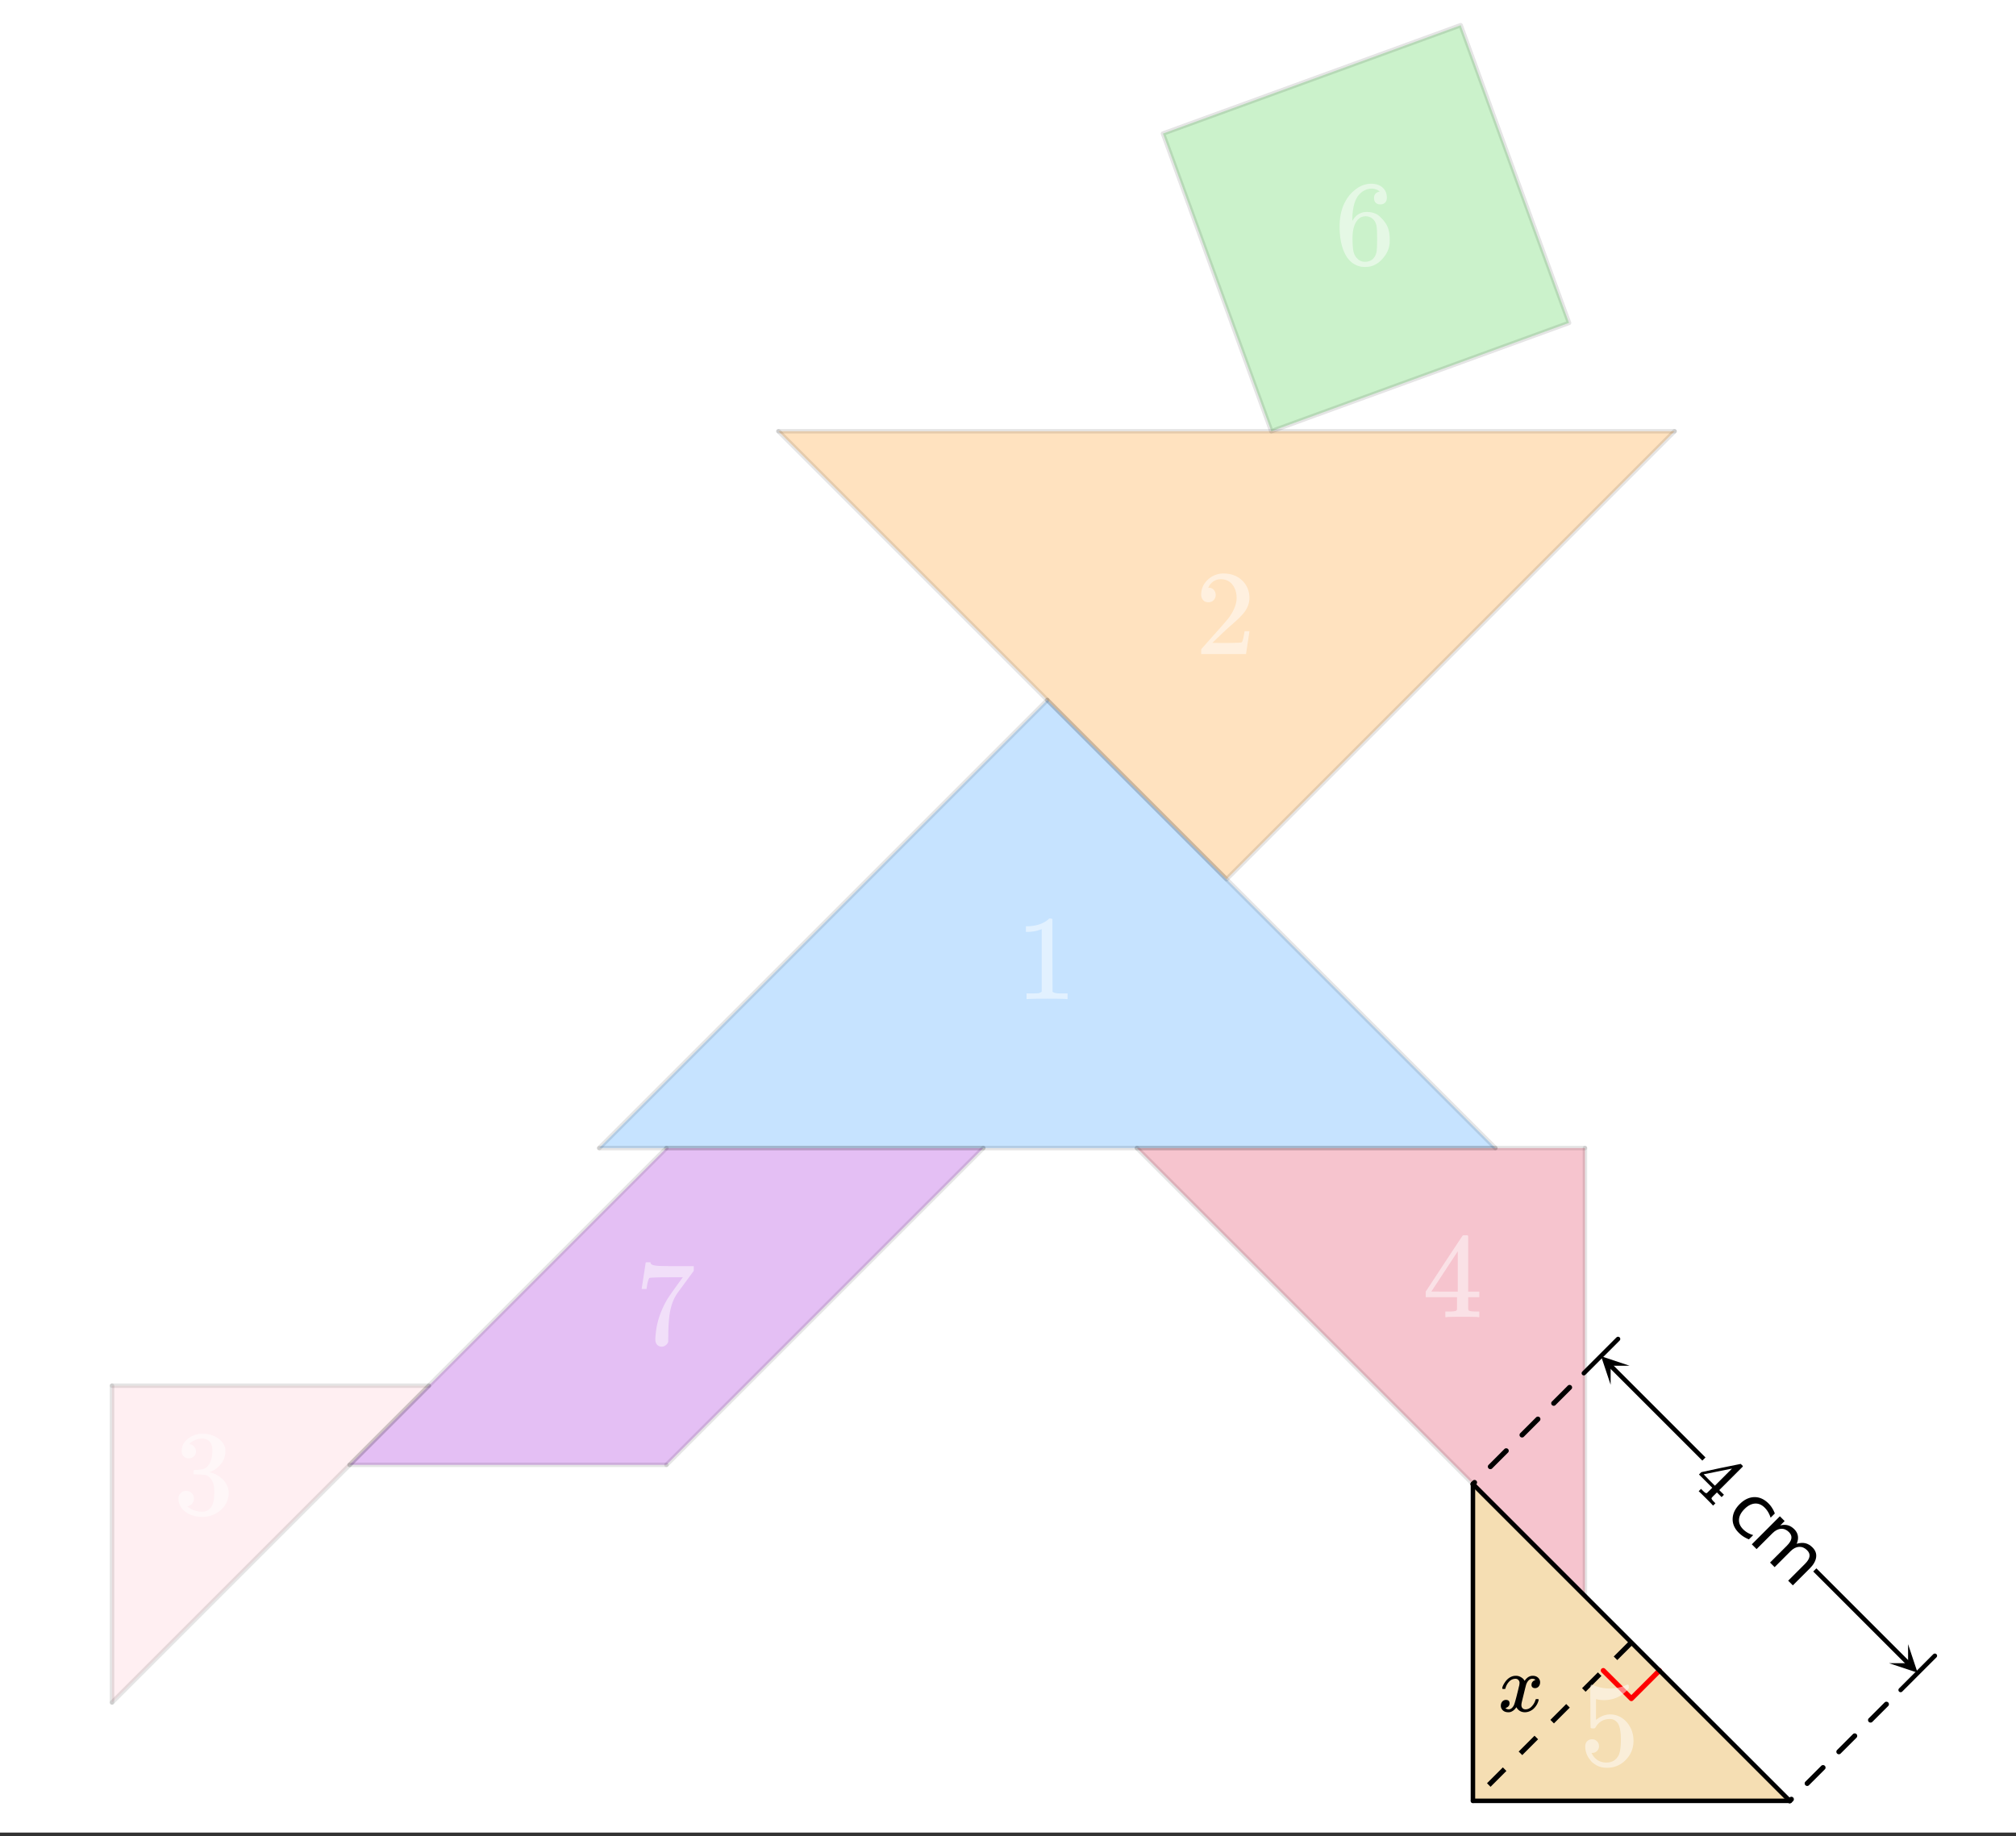
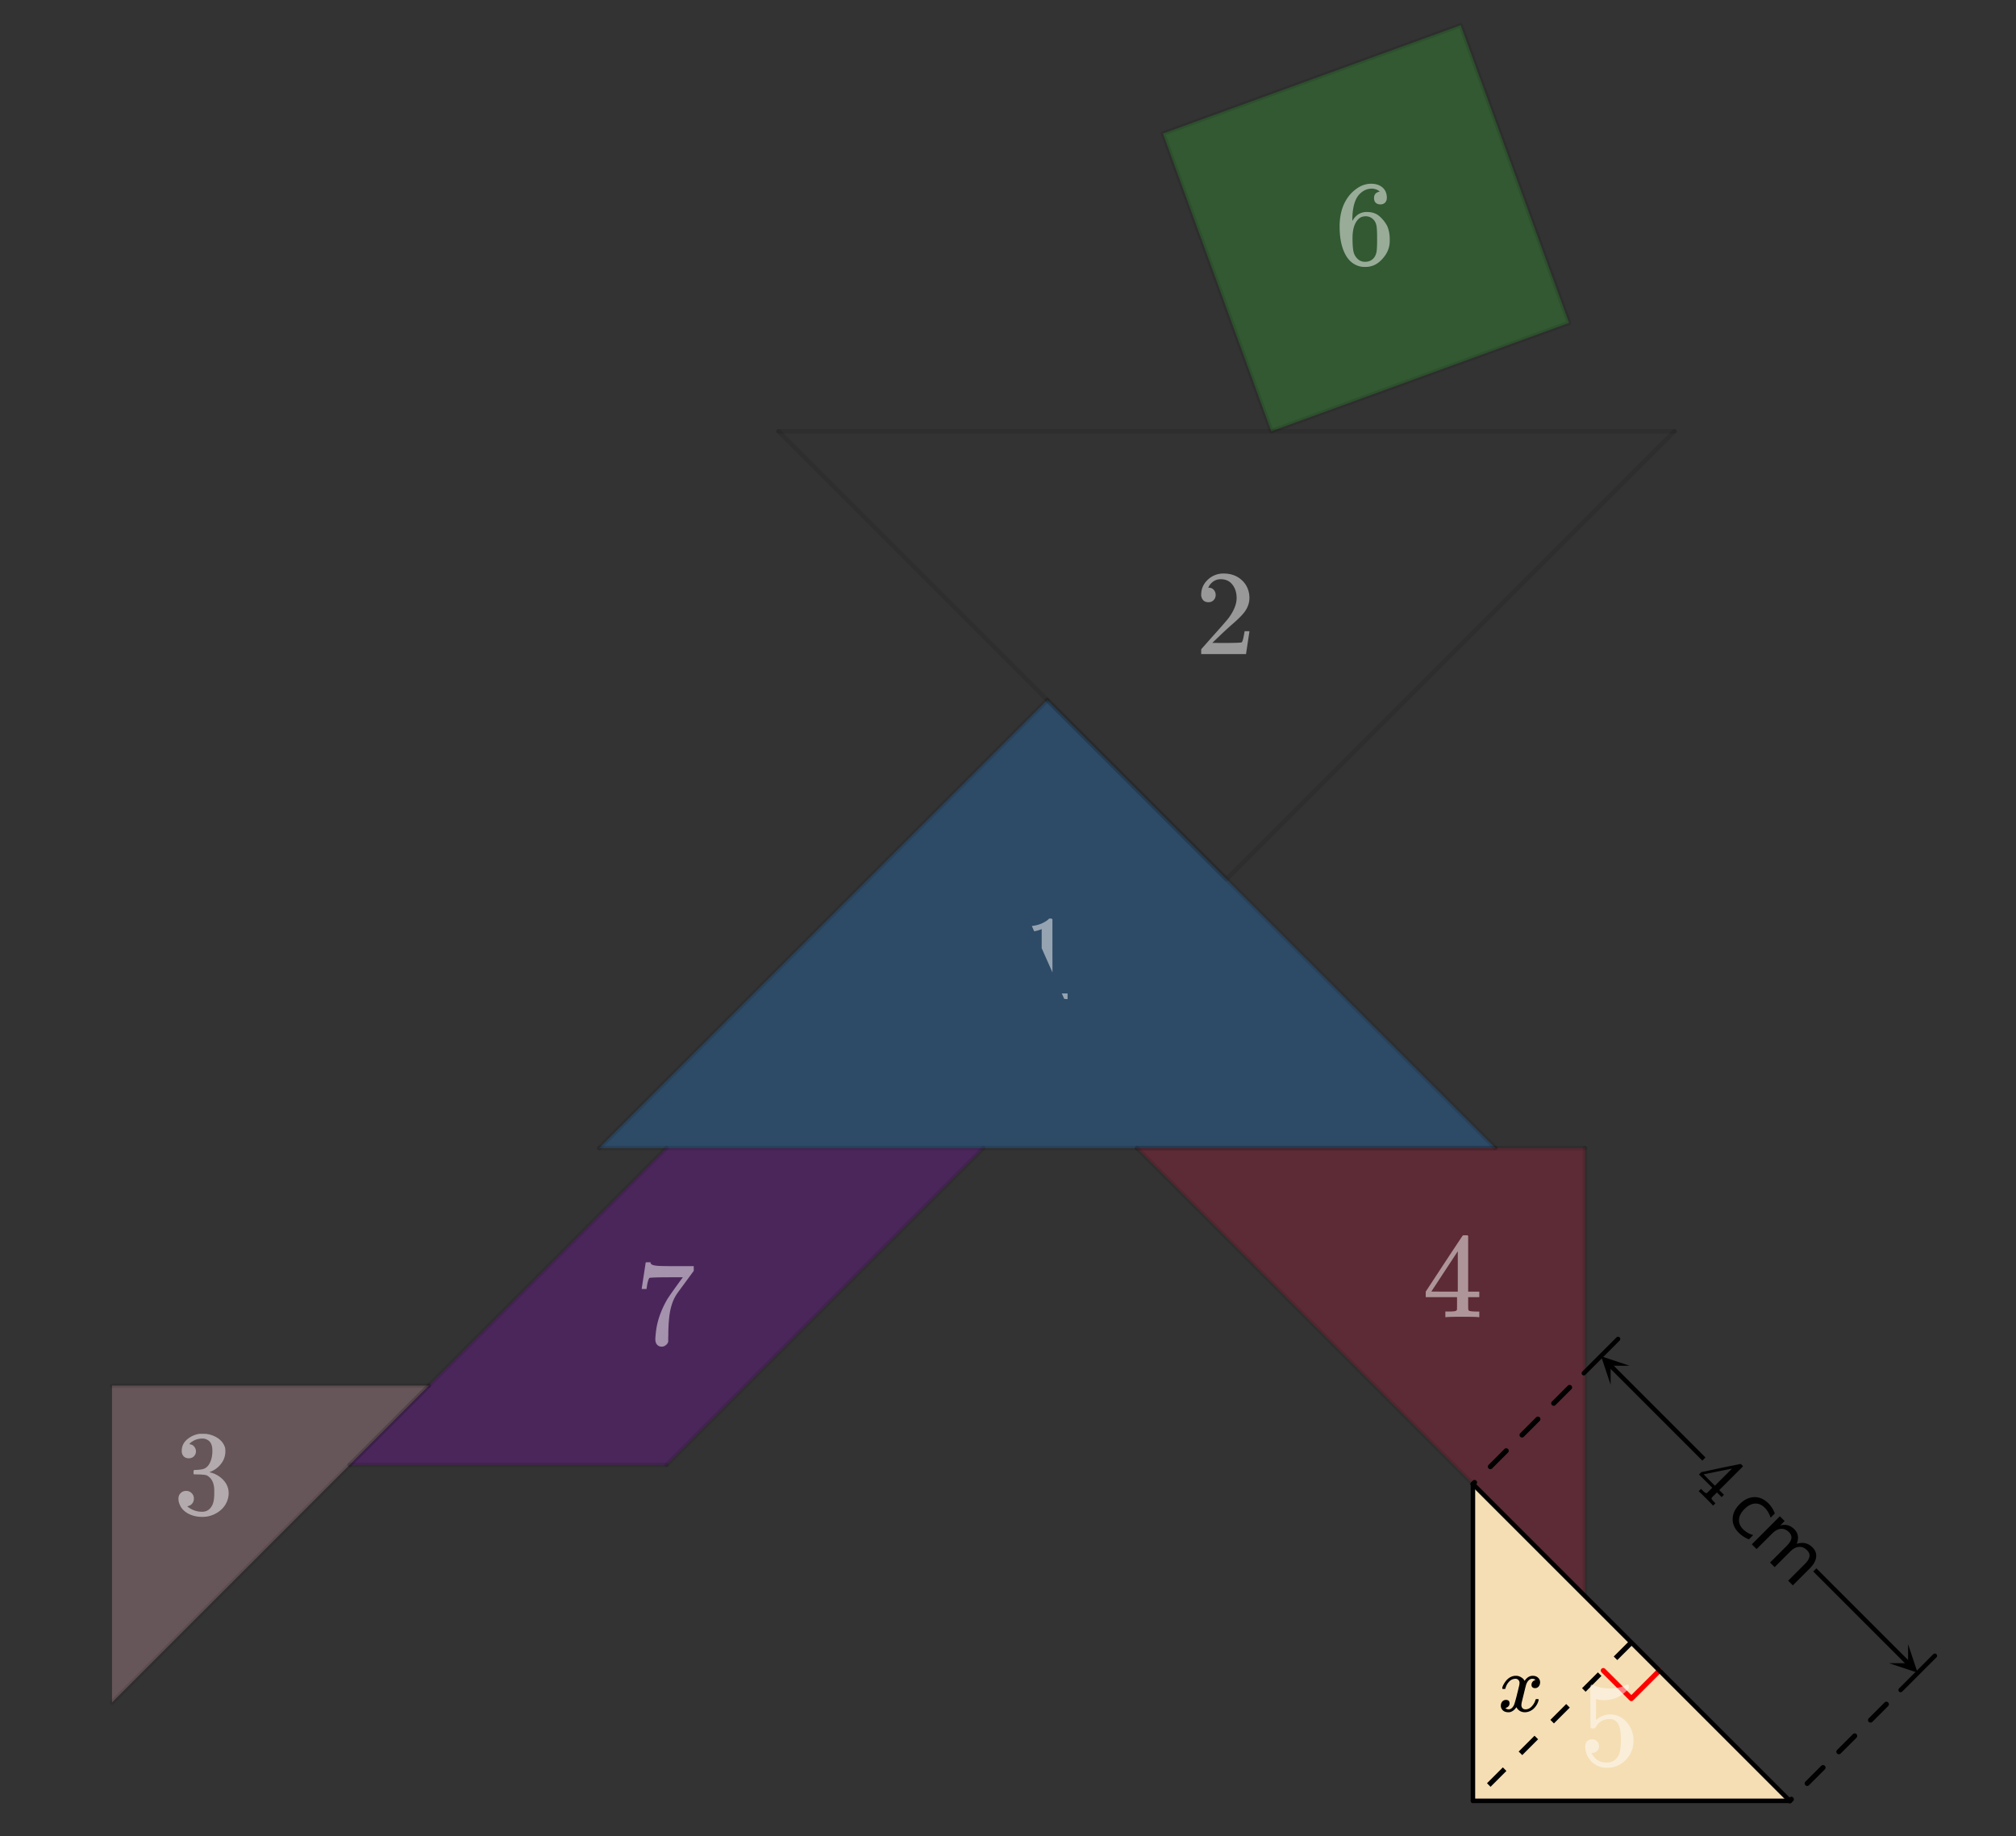
<svg xmlns="http://www.w3.org/2000/svg" xmlns:xlink="http://www.w3.org/1999/xlink" width="449.28" height="409.28" viewBox="0 0 336.96 306.96">
  <rect x="0" y="0" width="336.96" height="306.96" fill="#333333" stroke="none" />
  <defs>
    <symbol overflow="visible" id="u">
      <path d="M3.969 3.969c-.074-.094-.446-.477-1.11-1.14-.68-.68-1.062-1.056-1.156-1.126l-.078-.078.39-.39.266.265c.25.25.422.39.516.422.05.031.11.035.172.016.031-.012.191-.165.484-.454l.438-.437-2.22-2.219.391-.39 3.266-.704c2.195-.445 3.305-.671 3.328-.671.02.023.078.078.172.171l.156.157L9-2.5 5.062 1.438l.782.78-.39.391-.782-.78-.453.452a5.64 5.64 0 0 0-.39.406.29.29 0 0 0-.063.141c0 .102.14.297.421.578l.235.235-.39.39zm.36-3.266l2.859-2.86-4.735.954.922.953zm0 0" />
    </symbol>
    <symbol overflow="visible" id="v">
      <path d="M8.688-.313l-.704.704a4.483 4.483 0 0 0-.406-.922A3.828 3.828 0 0 0 7-1.281c-.5-.5-1.047-.727-1.64-.688-.594.043-1.173.344-1.735.907-.574.574-.883 1.156-.922 1.75-.043.593.188 1.14.688 1.64.218.219.468.41.75.578.28.164.593.297.937.39l-.719.72a5.612 5.612 0 0 1-.89-.454 4.828 4.828 0 0 1-.813-.656c-.71-.71-1.047-1.496-1.015-2.36.03-.862.421-1.671 1.171-2.421.758-.758 1.57-1.148 2.438-1.172.863-.02 1.66.336 2.39 1.063.239.242.442.5.61.78.176.274.32.571.438.891zm0 0" />
    </symbol>
    <symbol overflow="visible" id="w">
      <path d="M8.266.672C8.796.516 9.273.484 9.703.578c.438.102.836.336 1.203.703.489.489.692 1.035.61 1.64-.075.614-.43 1.24-1.063 1.876L7.625 7.625l-.781-.781L9.656 4.03c.446-.449.696-.86.75-1.234.063-.367-.074-.715-.406-1.047-.398-.398-.844-.586-1.344-.563-.492.032-.965.274-1.422.735L4.578 4.578l-.766-.766L6.626 1c.445-.45.695-.855.75-1.219.063-.375-.074-.726-.406-1.062-.399-.395-.84-.578-1.328-.547-.493.031-.965.277-1.422.734L1.562 1.563.766.765l4.687-4.688.797.797-.734.734c.457-.125.879-.132 1.265-.03.383.105.75.327 1.094.671.332.336.531.71.594 1.125.062.418-.008.848-.203 1.297zm0 0" />
    </symbol>
    <symbol overflow="visible" id="x">
      <path d="M.781-3.75C.727-3.8.703-3.848.703-3.89c.031-.25.172-.563.422-.938.414-.633.941-1.004 1.578-1.11.133-.007.235-.015.297-.015.313 0 .598.086.86.25.269.156.46.355.578.594.113-.157.187-.25.218-.282.332-.375.711-.562 1.14-.562.364 0 .661.105.891.312.227.211.344.465.344.766 0 .281-.078.516-.234.703a.776.776 0 0 1-.625.281.64.64 0 0 1-.422-.14.521.521 0 0 1-.156-.39c0-.415.222-.696.672-.845a.58.58 0 0 0-.141-.093.705.705 0 0 0-.39-.094.91.91 0 0 0-.266.031c-.336.149-.586.445-.75.89-.032.075-.164.579-.39 1.516-.231.93-.356 1.45-.376 1.563a1.827 1.827 0 0 0-.047.406c0 .211.063.383.188.516.125.125.289.187.5.187.383 0 .726-.16 1.031-.484.3-.32.508-.676.625-1.063.02-.082.04-.129.063-.14.03-.02.109-.031.234-.031.164 0 .25.039.25.109 0 .012-.012.058-.031.14-.149.563-.461 1.055-.938 1.47-.43.323-.875.484-1.344.484-.625 0-1.101-.282-1.421-.844-.262.406-.594.68-1 .812-.086.02-.2.032-.344.032-.524 0-.89-.188-1.11-.563a.953.953 0 0 1-.14-.531c0-.27.078-.5.234-.688a.798.798 0 0 1 .625-.28c.395 0 .594.187.594.562 0 .336-.164.574-.484.718a.359.359 0 0 1-.063.047l-.078.031c-.012.012-.024.016-.031.016h-.032c0 .031.063.074.188.125a.817.817 0 0 0 .36.078c.32 0 .597-.203.827-.61.102-.163.282-.75.532-1.75.05-.206.109-.437.171-.687.063-.257.11-.457.141-.593.031-.133.05-.211.063-.235a2.86 2.86 0 0 0 .078-.531.678.678 0 0 0-.188-.5.613.613 0 0 0-.484-.203c-.406 0-.762.156-1.063.469a2.562 2.562 0 0 0-.609 1.078c-.012.074-.031.12-.063.14a.752.752 0 0 1-.218.016zm0 0" />
    </symbol>
    <symbol overflow="visible" id="c">
      <path d="M8.406 0c-.23-.04-1.297-.063-3.203-.063-1.898 0-2.96.024-3.187.063H1.78v-.938h.532c.78 0 1.285-.015 1.515-.046.102-.02.266-.102.485-.25v-10.454a.544.544 0 0 0-.172.063c-.618.242-1.309.371-2.079.39h-.39v-.937h.39c1.133-.039 2.079-.297 2.829-.765.238-.133.445-.29.625-.47.03-.038.113-.062.25-.062a.51.51 0 0 1 .343.125v6.047l.016 6.063c.195.199.633.296 1.313.296H8.64V0zm0 0" />
    </symbol>
    <symbol overflow="visible" id="e">
      <path d="M2.219-8.672c-.375 0-.672-.117-.89-.36a1.334 1.334 0 0 1-.313-.89c0-.976.363-1.812 1.093-2.5a3.72 3.72 0 0 1 2.641-1.047c1.156 0 2.113.32 2.875.953.77.625 1.238 1.446 1.406 2.454.031.242.047.46.047.656 0 .781-.234 1.515-.703 2.203-.387.574-1.152 1.351-2.297 2.328a67.72 67.72 0 0 0-2.016 1.86l-1.187 1.14 1.531.016c2.114 0 3.239-.036 3.375-.11.051-.008.117-.148.203-.422.051-.144.145-.601.282-1.375v-.062h.812v.062L8.516-.062V0h-7.5v-.39c0-.258.007-.41.03-.454.02-.02.587-.66 1.704-1.922C4.219-4.398 5.16-5.476 5.578-6c.906-1.227 1.36-2.352 1.36-3.375 0-.895-.235-1.64-.704-2.234-.46-.602-1.109-.907-1.953-.907-.781 0-1.414.352-1.89 1.047a4.775 4.775 0 0 0-.125.235c-.043.062-.063.105-.063.125 0 .011.035.015.11.015.332 0 .601.121.812.36.207.242.313.523.313.843 0 .344-.118.637-.344.875-.219.23-.512.344-.875.344zm0 0" />
    </symbol>
    <symbol overflow="visible" id="g">
      <path d="M2.563-9.36c-.368 0-.653-.113-.86-.343-.21-.227-.312-.524-.312-.89 0-.77.3-1.41.906-1.923a4.02 4.02 0 0 1 2.11-.937h.312c.468 0 .758.012.875.031.445.063.898.203 1.36.422.894.45 1.456 1.086 1.687 1.906.03.137.046.32.046.547 0 .793-.246 1.5-.734 2.125A4.095 4.095 0 0 1 6.11-7.078c-.074.031-.074.055 0 .062.02.012.086.032.204.063.82.23 1.515.656 2.078 1.281.562.625.843 1.34.843 2.14 0 .555-.125 1.087-.375 1.595-.324.687-.855 1.257-1.593 1.703a4.62 4.62 0 0 1-2.454.671c-.886 0-1.671-.187-2.359-.562-.687-.375-1.156-.879-1.406-1.516a2.227 2.227 0 0 1-.203-.984c0-.375.125-.68.375-.922.25-.238.55-.36.906-.36.375 0 .68.126.922.376.25.242.375.543.375.906 0 .313-.09.586-.266.813-.18.23-.414.375-.703.437l-.14.047a3.76 3.76 0 0 0 2.5.906c.738 0 1.296-.36 1.671-1.078.227-.438.344-1.113.344-2.031v-.406c0-1.282-.43-2.141-1.281-2.579-.211-.07-.621-.117-1.234-.14l-.86-.016-.062-.047c-.024-.031-.032-.133-.032-.312 0-.164.02-.27.063-.313.039-.039.07-.062.094-.062A7.71 7.71 0 0 0 4.687-7.5c.594-.082 1.047-.414 1.36-1 .312-.582.469-1.285.469-2.11 0-.874-.243-1.46-.72-1.765a1.653 1.653 0 0 0-.937-.281c-.68 0-1.273.183-1.78.547a.705.705 0 0 0-.188.125 1.891 1.891 0 0 0-.157.171l-.062.079c.039.023.086.039.14.046a.98.98 0 0 1 .672.391c.188.23.282.492.282.781 0 .325-.118.602-.344.829-.219.218-.508.328-.86.328zm0 0" />
    </symbol>
    <symbol overflow="visible" id="i">
      <path d="M9.344 0c-.188-.04-1.059-.063-2.61-.063-1.617 0-2.515.024-2.703.063h-.187v-.938h.625c.582-.007.941-.039 1.078-.093a.385.385 0 0 0 .234-.203c.008-.032.016-.395.016-1.094v-1.016H.563v-.922l3.062-4.671c2.063-3.126 3.102-4.692 3.125-4.704.031-.03.172-.046.422-.046h.375l.11.124v9.297h1.859v.922h-1.86v1.031c0 .563.004.891.016.985a.367.367 0 0 0 .11.234c.113.094.5.149 1.155.157h.579V0zM5.922-4.266v-6.75L1.5-4.28l2.203.015zm0 0" />
    </symbol>
    <symbol overflow="visible" id="k">
      <path d="M2.156-4.328c.332 0 .61.117.828.344.22.218.329.496.329.828 0 .312-.118.578-.344.797-.23.21-.485.312-.766.312h-.14l.062.11c.195.43.504.789.922 1.078.426.28.922.421 1.484.421.957 0 1.645-.406 2.063-1.218.25-.5.375-1.364.375-2.594 0-1.383-.184-2.32-.547-2.813-.344-.437-.774-.656-1.281-.656-1.055 0-1.852.461-2.391 1.375-.055.094-.105.153-.156.172-.043.024-.137.031-.281.031-.231 0-.36-.039-.391-.125-.031-.05-.047-1.234-.047-3.546 0-.395-.008-.868-.016-1.422v-1.063c0-.75.04-1.125.125-1.125.02-.031.047-.047.079-.047l.359.125c.875.356 1.77.531 2.687.531.957 0 1.875-.19 2.75-.578a.728.728 0 0 1 .266-.078c.113 0 .172.121.172.36v.265c-1.094 1.313-2.48 1.969-4.156 1.969-.418 0-.793-.04-1.125-.125l-.204-.047v3.485c.77-.614 1.555-.922 2.36-.922.258 0 .535.03.828.093.906.23 1.645.746 2.219 1.547.57.793.86 1.719.86 2.782 0 1.23-.43 2.289-1.282 3.171C6.94-.004 5.883.438 4.625.438c-.844 0-1.563-.235-2.156-.704a2.043 2.043 0 0 1-.672-.671c-.406-.477-.664-1.079-.766-1.797 0-.04-.008-.102-.015-.188v-.187c0-.383.101-.68.312-.891.219-.219.492-.328.828-.328zm0 0" />
    </symbol>
    <symbol overflow="visible" id="m">
      <path d="M7.547-12.156c-.305-.29-.727-.457-1.266-.5-.937 0-1.726.406-2.36 1.219-.636.874-.952 2.234-.952 4.078L3-7.281l.156-.266c.551-.8 1.297-1.203 2.235-1.203.625 0 1.171.125 1.64.375.32.188.645.465.969.828.32.356.586.734.797 1.14.281.657.422 1.376.422 2.157v.375c0 .305-.031.59-.094.86-.168.804-.59 1.554-1.266 2.25C7.285-.16 6.641.21 5.922.358c-.219.051-.492.079-.813.079-.25 0-.48-.016-.687-.047C3.43.19 2.64-.348 2.047-1.234 1.242-2.484.844-4.18.844-6.328c0-1.457.254-2.727.765-3.813.52-1.093 1.239-1.945 2.157-2.562.726-.508 1.515-.766 2.359-.766.781 0 1.41.211 1.89.625.477.418.72.992.72 1.719 0 .344-.102.617-.297.813-.2.199-.461.296-.782.296-.324 0-.586-.093-.781-.28-.188-.188-.281-.446-.281-.782 0-.602.316-.961.953-1.078zm-.89 4.86c-.387-.49-.872-.735-1.454-.735-.5 0-.906.156-1.219.469C3.328-6.907 3-5.845 3-4.376c0 1.21.078 2.043.234 2.5.133.398.364.742.688 1.031.32.281.707.422 1.156.422.688 0 1.211-.254 1.578-.766.196-.289.32-.628.375-1.015.051-.395.078-.961.078-1.703v-.64c0-.77-.027-1.349-.078-1.735a2.311 2.311 0 0 0-.375-1.016zm0 0" />
    </symbol>
    <symbol overflow="visible" id="o">
      <path d="M1.11-9.266c.007-.02.124-.754.343-2.203l.328-2.156c0-.031.133-.047.407-.047h.406v.078c0 .137.097.25.297.344.195.094.55.156 1.062.188.508.03 1.645.046 3.406.046h2.454v.782L8.437-10.36c-.21.293-.445.609-.703.953-.25.344-.445.61-.578.797a3.868 3.868 0 0 0-.234.343C6.21-7.172 5.789-5.707 5.656-3.875a26.355 26.355 0 0 0-.093 2.25c0 .2-.008.398-.016.594v.64c-.063.23-.2.422-.406.579-.211.164-.434.25-.672.25-.324 0-.586-.11-.782-.329-.199-.218-.296-.523-.296-.921 0-.196.03-.583.093-1.157.196-1.812.82-3.633 1.875-5.468.27-.438.836-1.254 1.704-2.454l.921-1.265H6.11c-2.343 0-3.578.039-3.703.11-.054.03-.125.183-.219.452-.085.274-.152.59-.203.953-.03.23-.054.356-.062.375v.063h-.813zm0 0" />
    </symbol>
    <clipPath id="p">
-       <path d="M0 0h336.96v306.297H0zm0 0" />
-     </clipPath>
+       </clipPath>
    <clipPath id="q">
      <path d="M267 226h6v6h-6zm0 0" />
    </clipPath>
    <clipPath id="r">
      <path d="M269.207 231.477l-3.18-3.176 3.18-3.176 3.176 3.176zm0 0" />
    </clipPath>
    <clipPath id="s">
      <path d="M315 274h6v6h-6zm0 0" />
    </clipPath>
    <clipPath id="t">
      <path d="M318.922 274.836l3.176 3.18-3.176 3.175-3.18-3.175zm0 0" />
    </clipPath>
    <filter id="a" filterUnits="objectBoundingBox" x="0%" y="0%" width="100%" height="100%">
      <feColorMatrix in="SourceGraphic" values="0 0 0 0 1 0 0 0 0 1 0 0 0 0 1 0 0 0 1 0" />
    </filter>
    <mask id="z">
      <path fill-opacity=".498" d="M0 0h336.96v306.96H0z" filter="url(#a)" />
    </mask>
    <clipPath id="b">
-       <path d="M0 0h12v27H0z" />
+       <path d="M0 0h12v27z" />
    </clipPath>
    <g id="y" clip-path="url(#b)">
      <use xlink:href="#c" x=".799" y="20.002" fill="#fff" />
    </g>
    <mask id="B">
      <path fill-opacity=".498" d="M0 0h336.96v306.96H0z" filter="url(#a)" />
    </mask>
    <clipPath id="d">
      <path d="M0 0h12v27H0z" />
    </clipPath>
    <g id="A" clip-path="url(#d)">
      <use xlink:href="#e" x=".754" y="20.338" fill="#fff" />
    </g>
    <mask id="D">
      <path fill-opacity=".498" d="M0 0h336.96v306.96H0z" filter="url(#a)" />
    </mask>
    <clipPath id="f">
      <path d="M0 0h12v26H0z" />
    </clipPath>
    <g id="C" clip-path="url(#f)">
      <use xlink:href="#g" x=".984" y="19.124" fill="#fff" />
    </g>
    <mask id="F">
      <path fill-opacity=".498" d="M0 0h336.96v306.96H0z" filter="url(#a)" />
    </mask>
    <clipPath id="h">
      <path d="M0 0h12v27H0z" />
    </clipPath>
    <g id="E" clip-path="url(#h)">
      <use xlink:href="#i" x=".737" y="20.173" fill="#fff" />
    </g>
    <mask id="H">
      <path fill-opacity=".498" d="M0 0h336.96v306.96H0z" filter="url(#a)" />
    </mask>
    <clipPath id="j">
      <path d="M0 0h13v26H0z" />
    </clipPath>
    <g id="G" clip-path="url(#j)">
      <use xlink:href="#k" x=".948" y="19.062" fill="#fff" />
    </g>
    <mask id="J">
      <path fill-opacity=".498" d="M0 0h336.96v306.96H0z" filter="url(#a)" />
    </mask>
    <clipPath id="l">
      <path d="M0 0h12v27H0z" />
    </clipPath>
    <g id="I" clip-path="url(#l)">
      <use xlink:href="#m" x="1.064" y="20.184" fill="#fff" />
    </g>
    <mask id="L">
      <path fill-opacity=".498" d="M0 0h336.96v306.96H0z" filter="url(#a)" />
    </mask>
    <clipPath id="n">
      <path d="M0 0h12v27H0z" />
    </clipPath>
    <g id="K" clip-path="url(#n)">
      <use xlink:href="#o" x="1.143" y="20.667" fill="#fff" />
    </g>
  </defs>
  <g clip-path="url(#p)" fill="#fff">
    <path d="M0 0h336.96v306.96H0z" />
    <path d="M0 0h336.96v306.96H0z" />
  </g>
  <path d="M18.723 284.578v-52.953h52.953zm0 0" fill="pink" fill-opacity=".251" />
  <path d="M58.438 244.863l52.953-52.957h52.957l-52.957 52.957zm0 0" fill="#9400d3" fill-opacity=".251" />
  <path d="M100.16 191.906l74.887-74.886 74.89 74.886zm0 0" fill="#1e90ff" fill-opacity=".251" />
  <path d="M190.027 191.906h74.887v74.89zm0 0" fill="#dc143c" fill-opacity=".251" />
  <path d="M246.191 248.074v52.953h52.957zm0 0" fill="wheat" />
  <path d="M277.363 279.246l-4.695 4.692M272.668 283.938l-4.691-4.692" fill="none" stroke-width=".843" stroke-linecap="round" stroke-linejoin="round" stroke="red" />
-   <path d="M205.004 146.973l74.887-74.887H130.113zm0 0" fill="#ff8c00" fill-opacity=".251" />
  <path d="M212.492 72.086l49.762-18.113L244.14 4.215l-49.758 18.11zm0 0" fill="#32cd32" fill-opacity=".251" />
  <path d="M18.723 231.625h52.953" fill="none" stroke-linecap="round" stroke="#000" stroke-opacity=".102" stroke-width=".749" />
  <path d="M71.676 231.625l-52.953 52.953" fill="#d55e00" fill-opacity=".102" stroke-linecap="round" stroke="#000" stroke-opacity=".102" stroke-width=".749" />
-   <path d="M18.723 284.578v-52.953M111.39 191.906h52.958" fill="none" stroke-linecap="round" stroke="#000" stroke-opacity=".102" stroke-width=".749" />
  <path d="M164.348 191.906l-52.957 52.957" fill="#d55e00" fill-opacity=".102" stroke-linecap="round" stroke="#000" stroke-opacity=".102" stroke-width=".749" />
  <path d="M111.39 244.863H58.439" fill="none" stroke-linecap="round" stroke="#000" stroke-opacity=".102" stroke-width=".749" />
  <path d="M58.438 244.863l52.953-52.957M175.047 117.02l74.89 74.886" fill="#d55e00" fill-opacity=".102" stroke-linecap="round" stroke="#000" stroke-opacity=".102" stroke-width=".749" />
  <path d="M249.938 191.906H100.16" fill="none" stroke-linecap="round" stroke="#000" stroke-opacity=".102" stroke-width=".749" />
  <path d="M100.16 191.906l74.887-74.886" fill="#d55e00" fill-opacity=".102" stroke-linecap="round" stroke="#000" stroke-opacity=".102" stroke-width=".749" />
  <path d="M264.914 191.906v74.89" fill="none" stroke-linecap="round" stroke="#000" stroke-opacity=".102" stroke-width=".749" />
  <path d="M264.914 266.797l-74.887-74.89" fill="#d55e00" fill-opacity=".102" stroke-linecap="round" stroke="#000" stroke-opacity=".102" stroke-width=".749" />
  <path d="M190.027 191.906h74.887" fill="none" stroke-linecap="round" stroke="#000" stroke-opacity=".102" stroke-width=".749" />
  <path d="M246.191 301.027h52.957" fill="none" stroke-linecap="round" stroke="#000" stroke-width=".749" />
  <path d="M299.148 301.027l-52.957-52.953" fill="#d55e00" stroke-linecap="round" stroke="#000" stroke-width=".749" />
  <path d="M246.191 248.074v52.953" fill="none" stroke-linecap="round" stroke="#000" stroke-width=".749" />
  <path d="M262.64 232.223l-2.648 2.644a.404.404 0 0 1-.297.125.404.404 0 0 1-.297-.125.404.404 0 0 1-.125-.297c0-.117.043-.215.125-.297l2.649-2.648a.404.404 0 0 1 .297-.125c.117 0 .215.043.297.125a.42.42 0 0 1 0 .598zm-5.292 5.293l-2.649 2.648a.41.41 0 0 1-.297.125.413.413 0 0 1-.3-.125.4.4 0 0 1-.122-.297c0-.117.04-.215.122-.3l2.648-2.645a.41.41 0 0 1 .297-.125c.117 0 .219.043.3.125a.4.4 0 0 1 .122.297.4.4 0 0 1-.121.297zm-5.297 5.297l-2.649 2.648a.4.4 0 0 1-.297.121.4.4 0 0 1-.296-.121.413.413 0 0 1-.125-.3.41.41 0 0 1 .125-.298l2.644-2.648a.416.416 0 0 1 .3-.121c.114 0 .216.039.298.12a.413.413 0 0 1 .125.302.41.41 0 0 1-.125.297zm-5.297 5.292l-.262.266a.42.42 0 0 1-.597 0 .404.404 0 0 1-.125-.297c0-.117.042-.215.125-.297l.265-.265a.404.404 0 0 1 .297-.125c.117 0 .215.043.297.125.082.082.125.18.125.297a.404.404 0 0 1-.125.296zm0 0M315.598 285.176l-2.649 2.648a.41.41 0 0 1-.3.121.407.407 0 0 1-.297-.12.41.41 0 0 1-.122-.302c0-.113.04-.214.122-.296l2.648-2.649a.407.407 0 0 1 .297-.121.416.416 0 0 1 .422.422c0 .113-.04.215-.121.297zm-5.297 5.297l-2.649 2.644a.404.404 0 0 1-.297.125.404.404 0 0 1-.296-.125.404.404 0 0 1-.125-.297c0-.117.043-.215.125-.297l2.644-2.648a.413.413 0 0 1 .3-.125.41.41 0 0 1 .298.125.4.4 0 0 1 .12.297c0 .117-.038.215-.12.3zm-5.297 5.293l-2.649 2.648a.404.404 0 0 1-.296.125.404.404 0 0 1-.297-.125.42.42 0 0 1 0-.598l2.648-2.644a.404.404 0 0 1 .297-.125c.117 0 .215.043.297.125.082.082.125.18.125.297a.404.404 0 0 1-.125.297zm-5.293 5.296l-.266.266a.407.407 0 0 1-.297.121.41.41 0 0 1-.3-.12.41.41 0 0 1-.121-.302c0-.113.039-.214.12-.297l.266-.265a.407.407 0 0 1 .297-.121.41.41 0 0 1 .3.12.41.41 0 0 1 .122.302c0 .113-.039.214-.121.296zm0 0" />
  <path d="M264.727 229.54l5.718-5.72M317.68 282.496l5.718-5.719" fill="none" stroke-linecap="round" stroke-linejoin="round" stroke="#000" stroke-width=".749" />
  <path d="M279.89 72.086H130.114" fill="none" stroke-linecap="round" stroke="#000" stroke-opacity=".102" stroke-width=".749" />
  <path d="M130.113 72.086l74.89 74.887M205.004 146.973l74.887-74.887M262.254 53.973L244.141 4.215M244.14 4.215l-49.757 18.11M194.383 22.324l18.11 49.762M212.492 72.086l49.762-18.113" fill="#d55e00" fill-opacity=".102" stroke-linecap="round" stroke="#000" stroke-opacity=".102" stroke-width=".749" />
  <path d="M284.797 243.89l-15.621-15.62" fill="none" stroke="#000" stroke-width=".749" />
  <g clip-path="url(#q)">
    <g clip-path="url(#r)">
      <path d="M269.207 231.477l-1.59-4.766 4.766 1.59h-3.176zm0 0" />
    </g>
  </g>
  <path d="M303.332 262.426l15.621 15.62" fill="none" stroke="#000" stroke-width=".749" />
  <g clip-path="url(#s)">
    <g clip-path="url(#t)">
      <path d="M318.922 274.836l1.586 4.766-4.766-1.586h3.18zm0 0" />
    </g>
  </g>
  <path d="M272.969 274.848l-2.649 2.648-.597-.594 2.648-2.648m-4.7 5.89l-2.648 2.649-.593-.598 2.648-2.644m-4.703 5.89l-2.645 2.645-.597-.594 2.648-2.648m-4.699 5.89l-2.648 2.649-.598-.594 2.648-2.648m-4.699 5.89l-2.648 2.649-.594-.598 2.648-2.648" />
  <use xlink:href="#u" x="282.301" y="247.645" />
  <use xlink:href="#v" x="287.96" y="253.304" />
  <use xlink:href="#w" x="292.038" y="257.382" />
  <use xlink:href="#x" x="250.386" y="286.076" />
  <use xlink:href="#y" transform="translate(169 147)" mask="url(#z)" />
  <use xlink:href="#A" transform="translate(199 89)" mask="url(#B)" />
  <use xlink:href="#C" transform="translate(28 234)" mask="url(#D)" />
  <use xlink:href="#E" transform="translate(237 200)" mask="url(#F)" />
  <use xlink:href="#G" transform="translate(263 276)" mask="url(#H)" />
  <use xlink:href="#I" transform="translate(222 24)" mask="url(#J)" />
  <use xlink:href="#K" transform="translate(105 204)" mask="url(#L)" />
</svg>